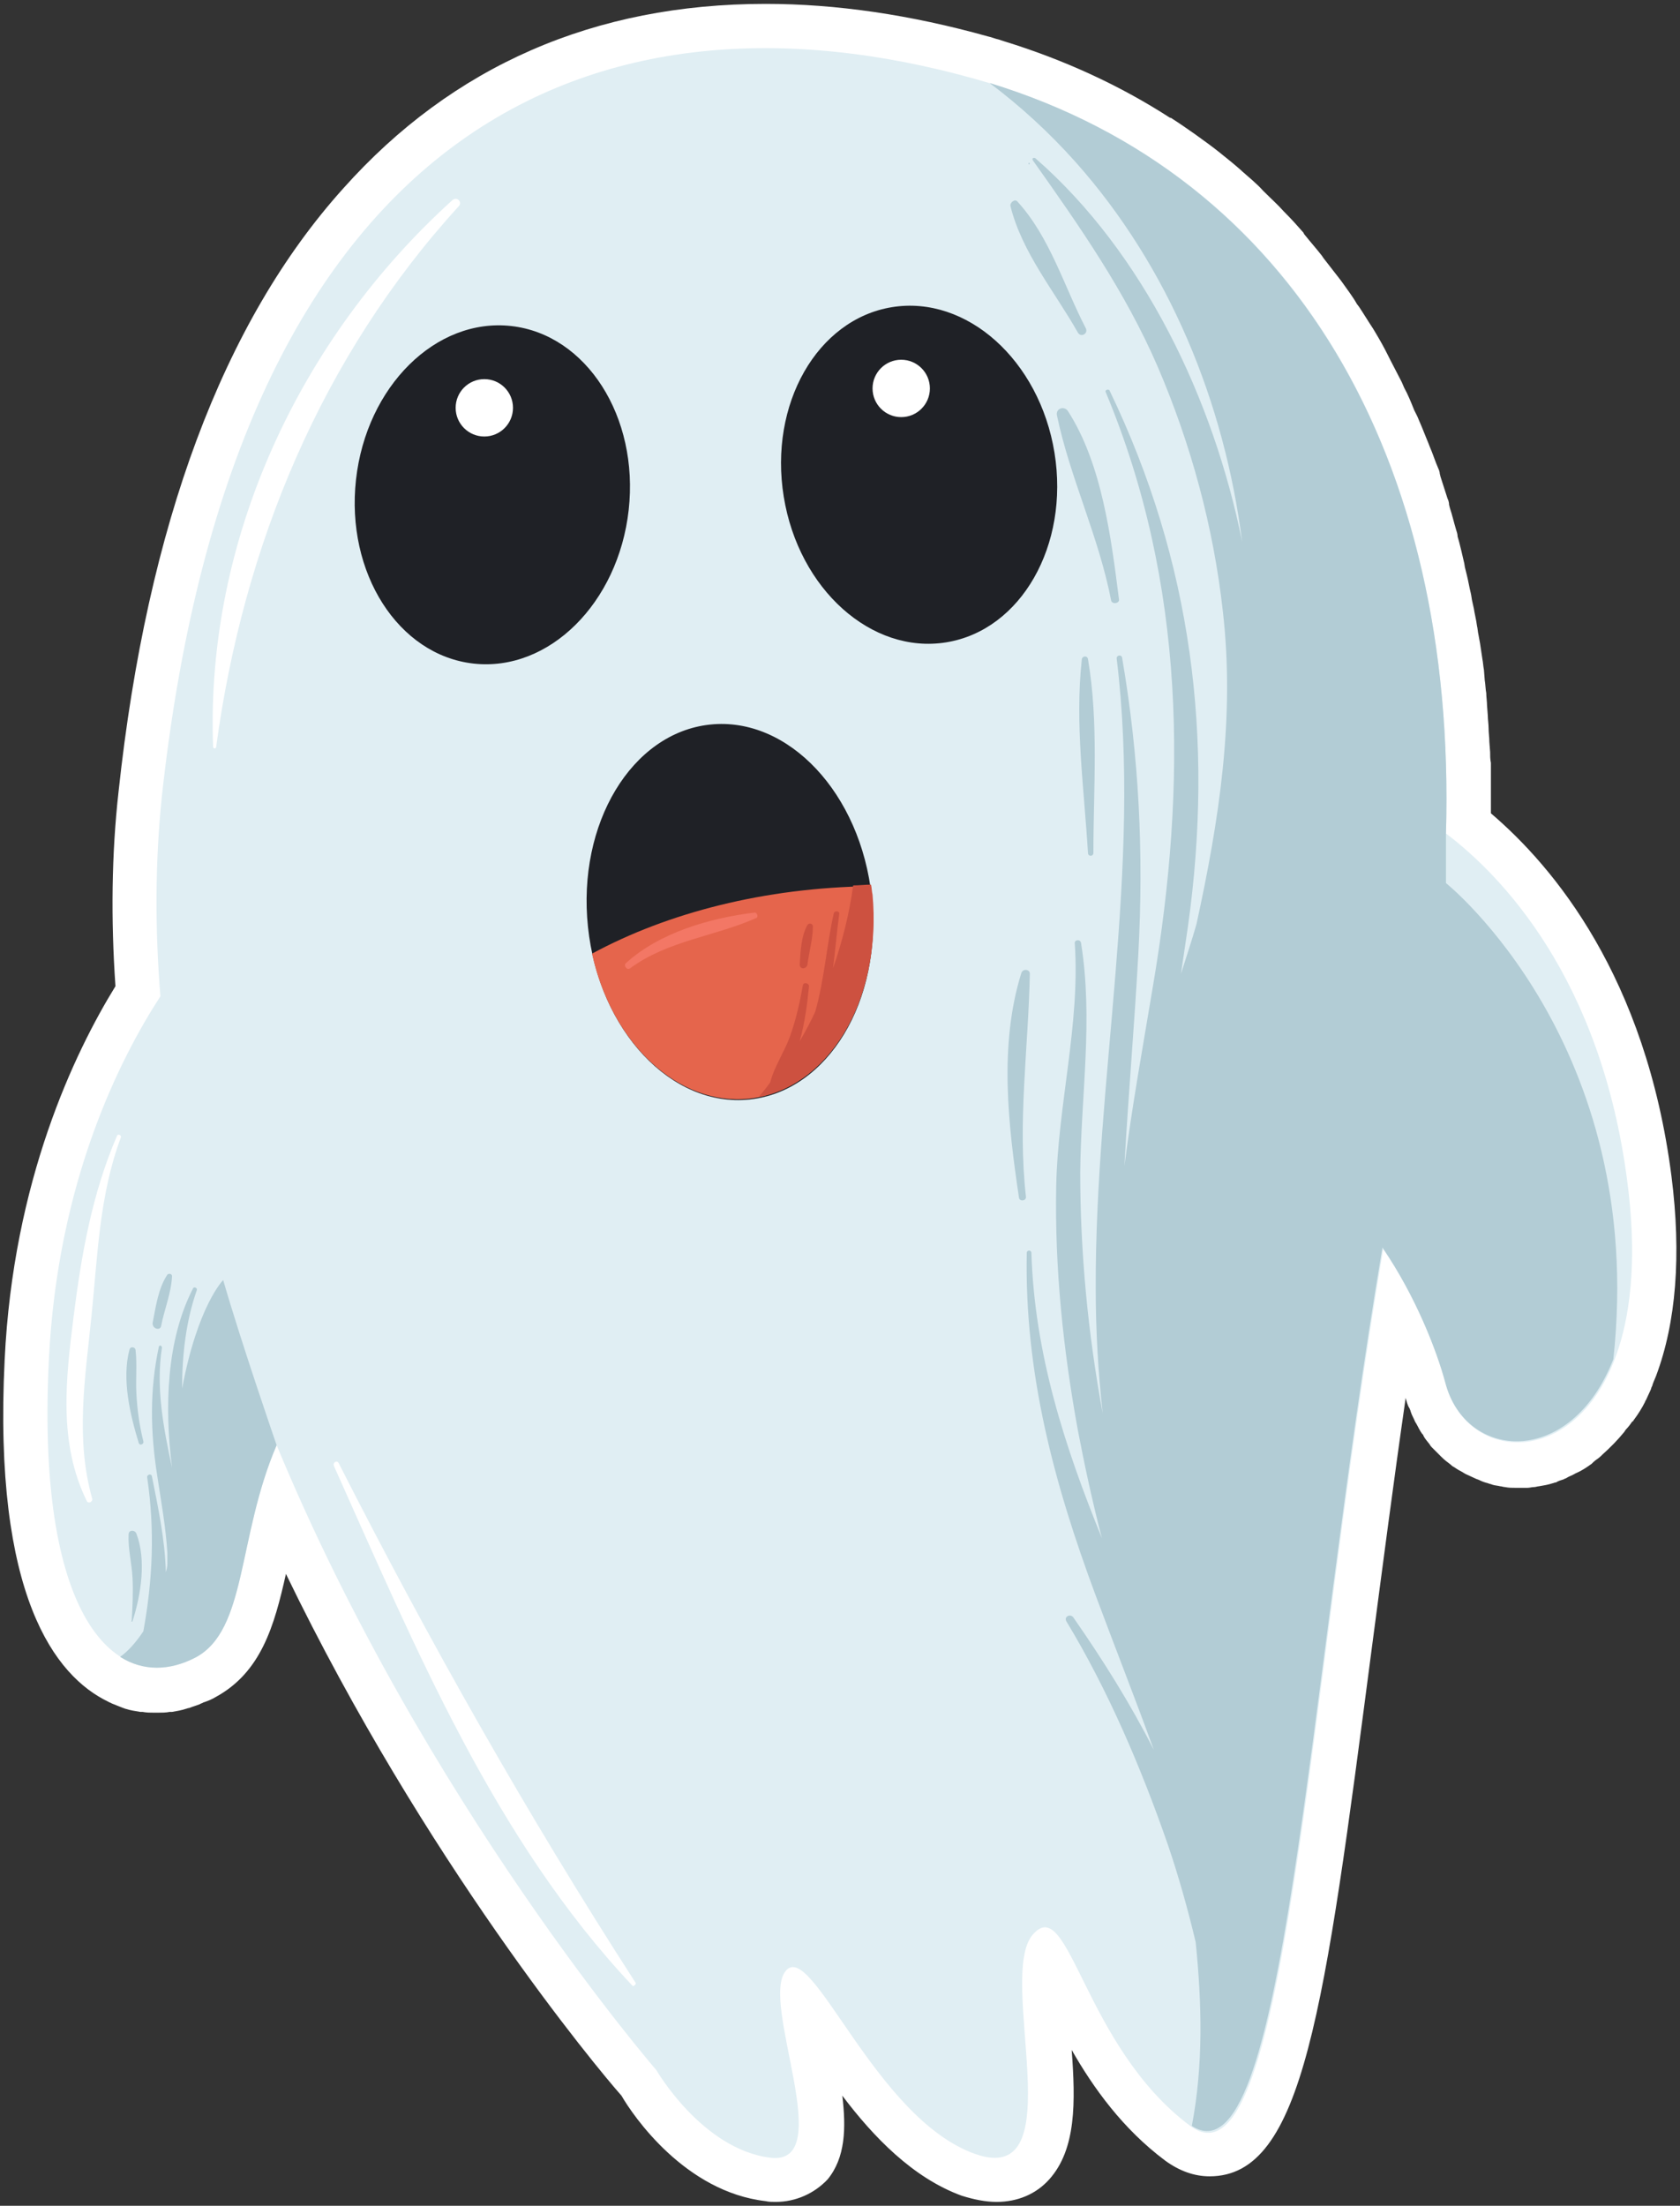
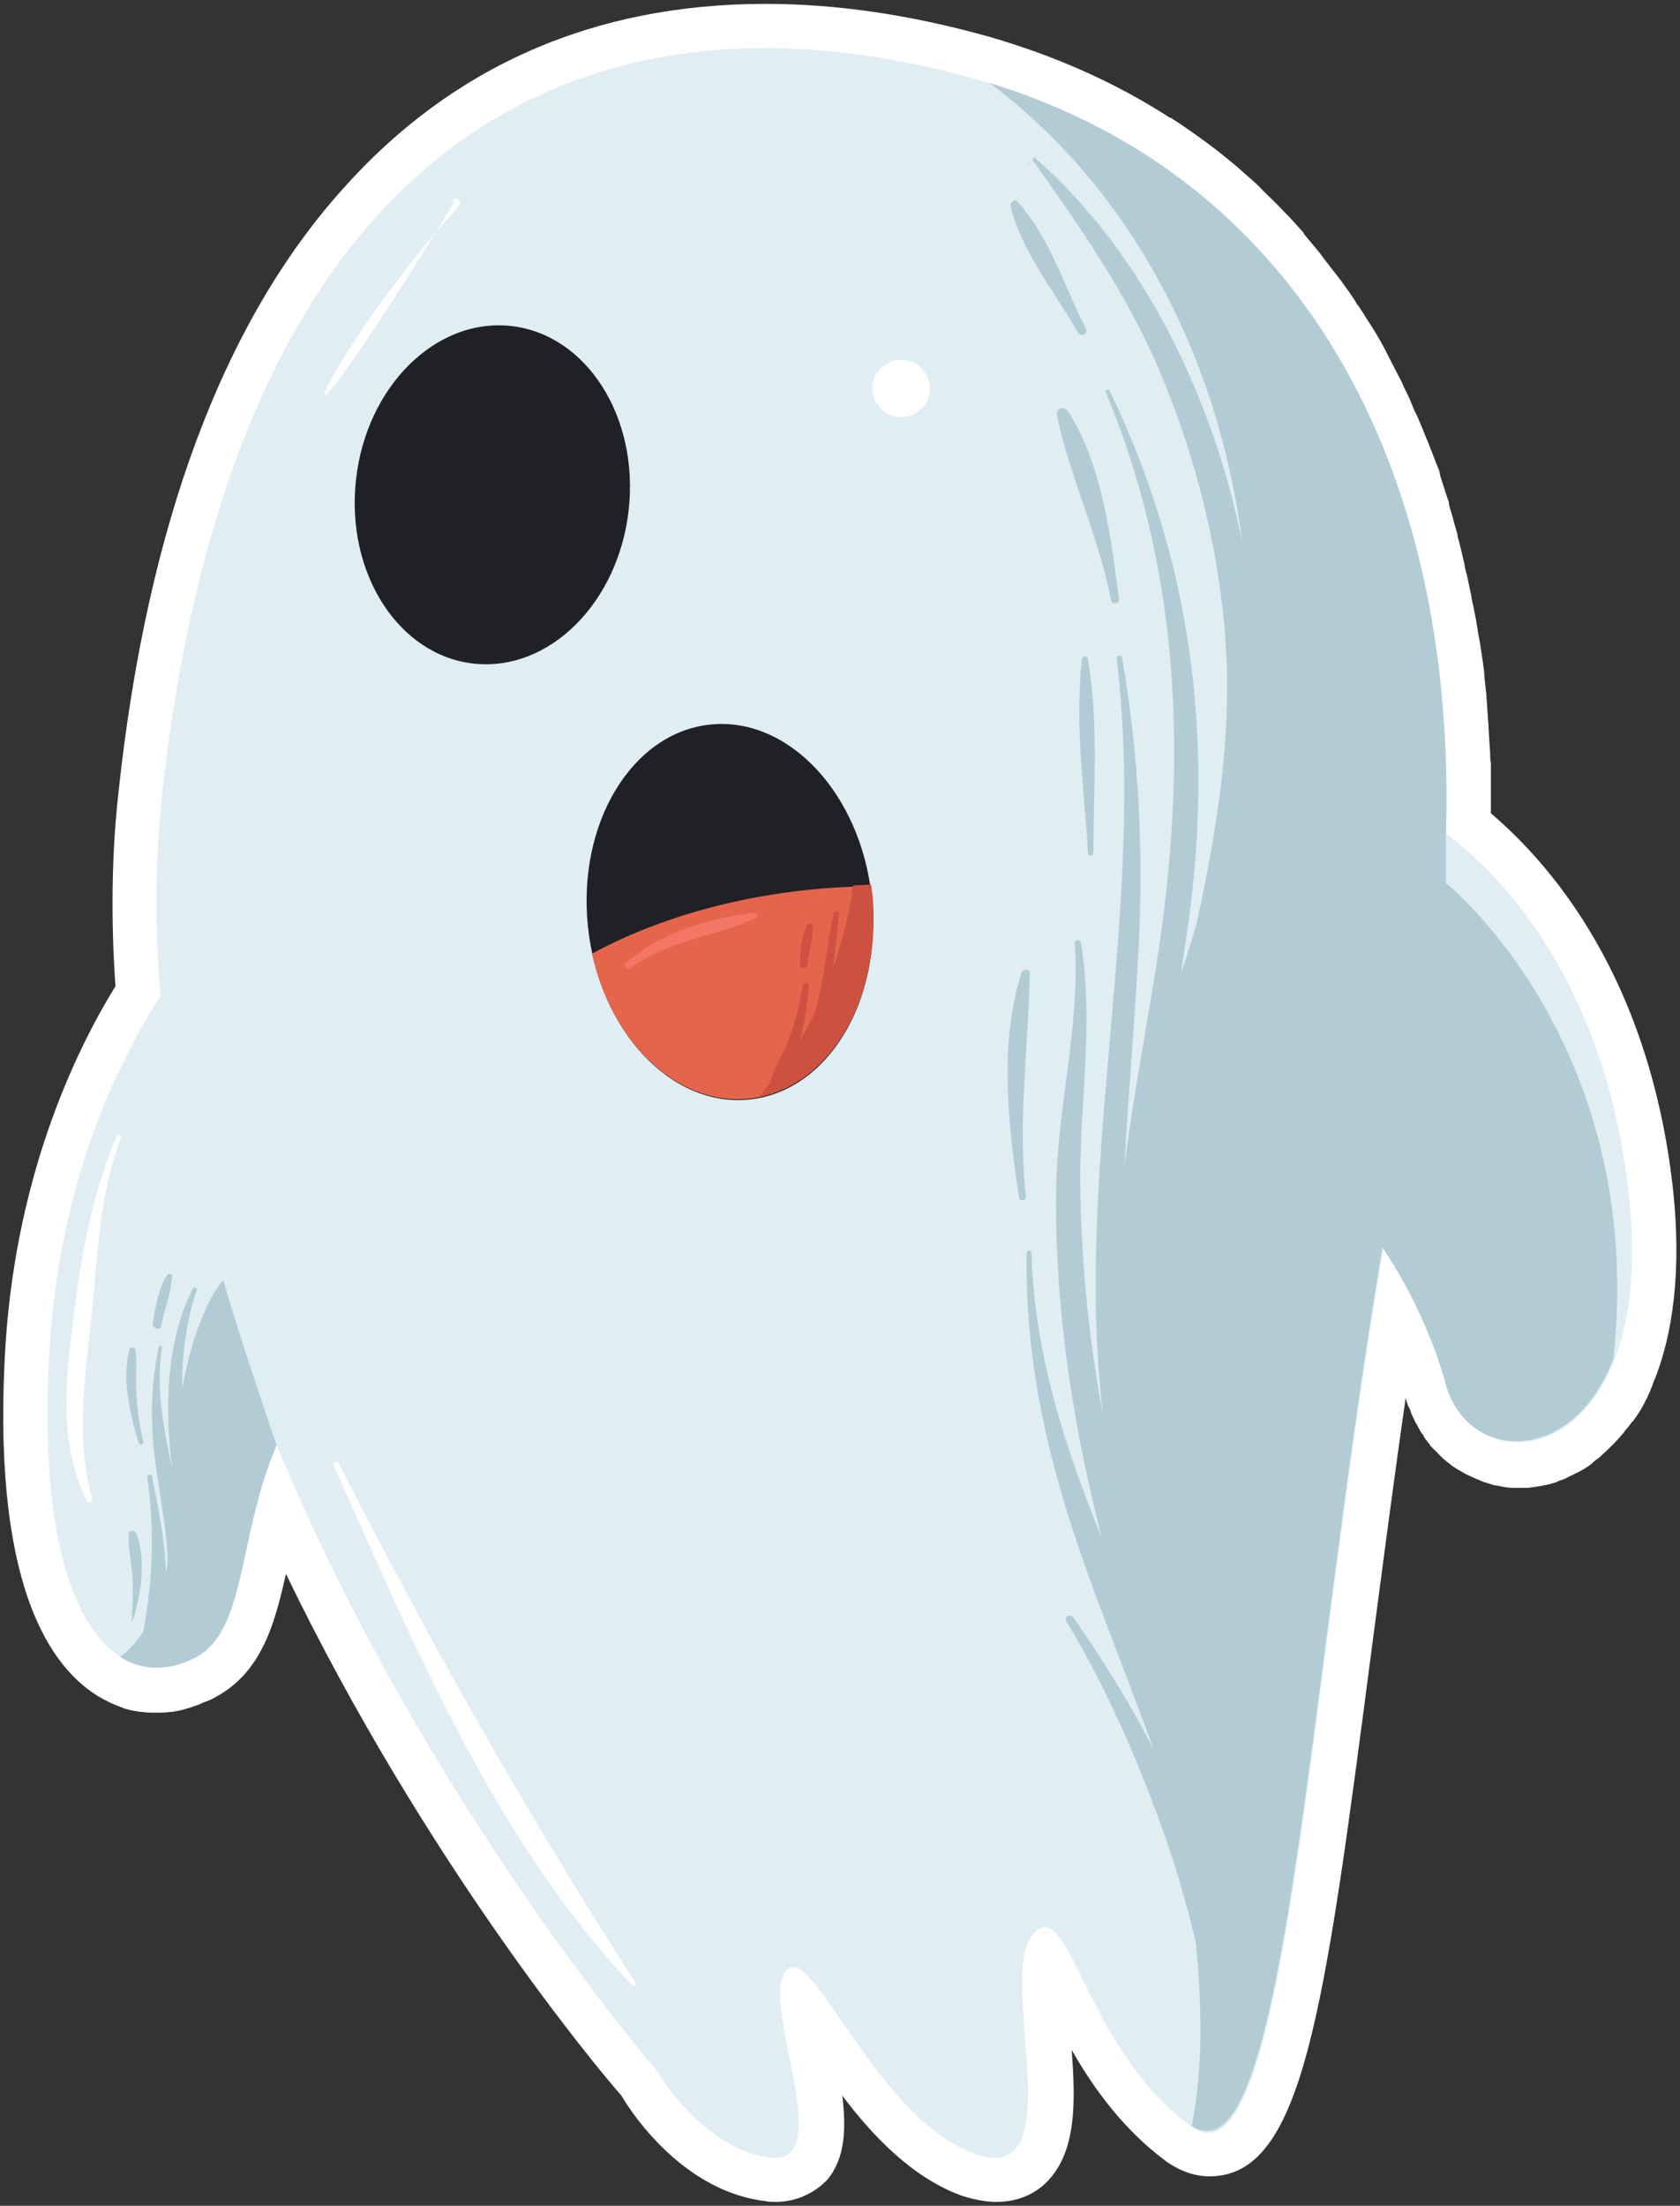
<svg xmlns="http://www.w3.org/2000/svg" version="1.1" x="0px" y="0px" viewBox="0 0 216.8 284.5" style="enable-background:new 0 0 216.8 284.5;" xml:space="preserve">
  <rect x="0" y="0" width="216.8" height="284.5" fill="#333333" stroke="none" />
  <style type="text/css">
	.st0{fill:#FFFFFF;}
	.st1{fill:#E0EEF3;}
	.st2{fill:#B2CCD5;}
	.st3{fill:#1F2126;}
	.st4{fill:#E5654C;}
	.st5{fill:#CD5140;}
	.st6{fill:#F37765;}
	.st7{display:none;}
	.st8{display:inline;fill:none;stroke:#EC008C;stroke-miterlimit:10;}
</style>
  <g id="Layer_1">
    <path class="st0" d="M100.1,284c-0.4,0-0.9,0-1.3-0.1c-10.4-1.2-17.1-11-18.6-13.6C77,266.7,54.8,240,36.9,203   c-1.5,6.7-3.2,12.7-9.1,15.9c-0.5,0.3-1,0.5-1.6,0.7c-0.1,0.1-0.3,0.1-0.4,0.2c-0.5,0.2-0.9,0.3-1.4,0.5c-0.2,0-0.3,0.1-0.4,0.1   c-0.6,0.2-1.2,0.3-1.8,0.4c-0.1,0-0.2,0-0.3,0c-0.5,0.1-1,0.1-1.5,0.1c0,0-0.5,0-0.5,0c-0.5,0-1,0-1.5-0.1c-0.1,0-0.2,0-0.3,0   c-0.6-0.1-1.3-0.2-1.9-0.4c-0.1,0-0.2-0.1-0.3-0.1c-0.5-0.2-1-0.4-1.5-0.6c-0.1-0.1-0.3-0.1-0.4-0.2c-6.9-3.3-14.9-13.7-13.4-44.1   c1.1-23.1,9-39.6,14.3-48.2c-0.6-8.6-0.5-17.1,0.4-25.1c3.7-34.4,13.5-60.6,29-77.8C58.4,8.5,76.7,0.5,98.8,0.5   c9.1,0,18.7,1.4,28.7,4.2c0.5,0.1,0.9,0.3,1.4,0.4l0.6,0.2c7.8,2.4,15,5.7,21.5,9.9c0,0,0,0,0.1,0c1.1,0.7,2.1,1.4,3.1,2.1   c1.1,0.8,2.1,1.5,3.1,2.3c1,0.8,2,1.6,2.9,2.4c0,0,0.1,0.1,0.1,0.1c0.9,0.8,1.9,1.6,2.7,2.5c0,0,0.1,0.1,0.1,0.1   c0.9,0.9,1.8,1.7,2.6,2.6l0.1,0.1c0.9,0.9,1.7,1.8,2.4,2.6l0.1,0.2c0.8,1,1.6,1.9,2.3,2.8l0.2,0.3c0.7,0.9,1.4,1.8,2.1,2.7l0.3,0.4   c0.7,1,1.4,1.9,1.9,2.8l0.3,0.4c0.6,0.9,1.2,1.9,1.8,2.8l0.3,0.5c0.6,1,1.1,1.9,1.6,2.9l0.3,0.6c0.5,1,1,1.9,1.5,2.9l0.3,0.7   c0.5,0.9,0.9,1.9,1.3,2.9c0.1,0.2,0.4,0.8,0.4,0.8c0.4,0.9,0.8,1.9,1.2,2.9c0.1,0.2,0.4,1,0.4,1c0.4,0.9,0.7,1.9,1.1,2.8   c0.1,0.2,0.2,0.5,0.2,0.7l0.1,0.4c0.3,0.9,0.6,1.9,0.9,2.8c0.1,0.2,0.2,0.5,0.2,0.8l0.1,0.4c0.3,0.9,0.5,1.8,0.8,2.8   c0.1,0.3,0.2,0.6,0.2,0.9l0.2,0.7c0.2,0.8,0.4,1.6,0.6,2.5c0.1,0.3,0.1,0.7,0.2,1l0.2,0.8c0.2,0.8,0.3,1.5,0.5,2.3   c0.1,0.4,0.1,0.7,0.2,1.1l0.2,0.9c0.1,0.7,0.3,1.4,0.4,2.2c0.1,0.4,0.1,0.8,0.2,1.2l0.2,1.1c0.1,0.7,0.2,1.3,0.3,2   c0.1,0.5,0.1,0.9,0.2,1.4l0.1,1.3c0.1,0.6,0.1,1.2,0.2,1.7c0,0.5,0.1,1.1,0.1,1.6l0.1,1.3c0,0.5,0.1,1.1,0.1,1.6   c0,0.6,0.1,1.2,0.1,1.8l0.1,1.3c0,0.5,0,0.9,0.1,1.4c0,0.8,0,1.6,0,2.4l0,1.1c0,0.4,0,0.7,0,1.1c0,0.6,0,1.2,0,1.9   c8.1,6.9,20,21.1,23.3,46.8c1.3,10.2,0.6,18.9-2,25.8c-0.2,0.5-0.4,0.9-0.5,1.3c-0.1,0.1-0.1,0.3-0.2,0.5c-0.2,0.4-0.4,0.9-0.6,1.3   c0,0-0.1,0.1-0.1,0.2c-0.4,0.8-0.9,1.6-1.5,2.4c0,0.1-0.1,0.1-0.2,0.2c-0.2,0.3-0.5,0.7-0.8,1l-0.2,0.3c-0.9,1.1-1.8,2-2.8,2.9   l-0.2,0.2c-0.3,0.3-0.7,0.5-1,0.8l-0.2,0.2c-0.7,0.5-1.3,0.9-2,1.2c-0.1,0-0.1,0.1-0.2,0.1c-0.3,0.2-0.7,0.3-1,0.5   c-0.1,0.1-0.3,0.1-0.4,0.2c-0.3,0.1-0.7,0.2-1,0.4c-0.2,0-0.3,0.1-0.4,0.1c-0.6,0.2-1.2,0.3-1.8,0.4c-0.2,0-0.4,0.1-0.6,0.1   c-0.3,0-0.6,0.1-0.9,0.1c-0.2,0-0.5,0-0.7,0c-0.2,0-0.4,0-0.5,0l-0.3,0c-0.5,0-0.9,0-1.4-0.1c-0.2,0-0.4-0.1-0.6-0.1   c-0.4-0.1-0.7-0.1-1-0.2c-0.2-0.1-0.4-0.1-0.6-0.2c-0.4-0.1-0.7-0.2-1.1-0.4c-0.2-0.1-0.3-0.1-0.5-0.2c-0.4-0.2-0.9-0.4-1.3-0.6   c-0.2-0.1-0.3-0.2-0.5-0.3c-0.4-0.2-0.7-0.4-1-0.6c-0.2-0.1-0.3-0.2-0.4-0.3c-0.4-0.3-0.8-0.6-1.2-1c-0.1-0.1-0.2-0.2-0.3-0.3   c-0.3-0.3-0.6-0.6-0.9-0.9c-0.1-0.1-0.2-0.2-0.3-0.4c-0.3-0.4-0.6-0.7-0.8-1.1c0-0.1-0.1-0.2-0.2-0.3c-0.3-0.4-0.5-0.9-0.8-1.4   c-0.1-0.1-0.1-0.2-0.2-0.4c-0.2-0.4-0.4-0.8-0.5-1.2c-0.1-0.2-0.1-0.3-0.2-0.4c-0.2-0.4-0.3-0.8-0.4-1.2c-1.6,11.1-3,21.9-4.4,32.5   c-6.1,46.6-8.8,67.9-20.9,67.9c-2,0-3.9-0.7-5.7-2c-5.5-4.1-9.3-9.4-12.1-14.3c0.5,6.7,0.6,12.8-2.9,16.7c-1.7,1.9-4.1,2.9-6.8,2.9   c-1.4,0-2.9-0.3-4.5-0.8c-6.3-2.3-11.4-7.6-15.4-12.9c0.5,4.2,0.4,8-1.9,10.8C105.1,282.9,102.7,284,100.1,284z" />
    <g>
      <g>
        <path class="st1" d="M210,152.4c-3.4-26.4-16.4-39.6-23.4-44.9c1.4-49.2-20.3-86-60.7-97.3C77.1-3.5,30.4,15.9,20.9,102.6     c-0.9,8.6-0.9,17.3-0.2,25.9c-5.2,8-13.3,23.9-14.4,47c-1.7,34.5,9.3,43.3,18.9,38.3c6.7-3.6,5.4-15.6,10.5-27.4     c19.1,46.1,49,80.6,49,80.6s5.9,10.2,14.7,11.3c8.8,1.1-1.4-20,2-24.1c3.4-4.1,11.5,19,24.4,23.6c12.9,4.6,2.7-22.9,7.5-28.3     c4.7-5.4,6.5,14.4,20.3,24.7c12.3,9.2,14.9-54,24.9-113.1c4.3,6.3,7,13.3,8.1,17.4C190.2,192.3,214.8,189.1,210,152.4z" />
        <path class="st2" d="M28.8,165.1c2.4,8.3,6.9,21.3,6.9,21.3c-5.1,11.9-3.8,23.9-10.5,27.4c-3.3,1.7-6.7,1.8-9.7-0.1     c1-0.7,2-1.8,3-3.3c1.2-6.6,1.5-13,0.5-19.8c-0.1-0.4,0.5-0.6,0.6-0.2c0.8,4,1.7,8.2,1.8,12.4c0.1-0.4,0.2-0.7,0.2-1.1     c0-0.5,0-0.9,0-1.4c-0.2-3.3-0.8-6.6-1.3-9.9c-0.9-5.7-1-11.1,0.2-16.7c0.1-0.3,0.4-0.1,0.4,0.1c-0.8,5.2,0.2,10.4,1.3,15.5     c-1-7.9-0.7-16.5,2.7-23.1c0.1-0.3,0.6-0.1,0.5,0.2c-1.4,4-1.9,8.3-1.9,12.7C25.5,168.4,28.8,165.1,28.8,165.1z M20.8,171     c0.4-2.1,1.3-4.2,1.4-6.4c0-0.3-0.4-0.4-0.6-0.2c-1.2,1.8-1.5,4.2-1.9,6.2C19.6,171.4,20.7,171.7,20.8,171z M132.9,125.6     c0-0.6-0.9-0.7-1.1-0.1c-2.9,9.3-1.7,19.6-0.3,29c0.1,0.5,0.9,0.4,0.9-0.1C131.3,144.7,132.7,135.3,132.9,125.6z M18.5,185.9     c-0.5-2-0.8-4.1-0.9-6.2c-0.1-1.8,0.1-3.7-0.1-5.5c0-0.5-0.7-0.6-0.8-0.1c-1,3.8,0.1,8.4,1.2,12C18,186.5,18.6,186.3,18.5,185.9z      M17.1,209.1c1.1-3.4,1.8-7.9,0.5-11.3c-0.2-0.5-1-0.5-1,0.1c-0.1,1.8,0.4,3.7,0.5,5.6c0.1,1.8,0,3.7-0.1,5.5     C16.9,209.2,17.1,209.2,17.1,209.1z M130.4,26.6c1.5,6,5.7,11,8.7,16.3c0.4,0.7,1.4,0.1,1-0.6c-2.8-5.4-4.6-11.7-8.8-16.3     C131,25.6,130.3,26.1,130.4,26.6z M186.6,113.9v-6.4c1.4-48.4-19.7-84.8-58.9-96.8c4,3,7.7,6.4,11.1,10.2     c12.1,13.6,19.2,31,21.5,49c-3.7-18.4-12.7-37.3-26.7-49.5c-0.2-0.1-0.5,0-0.3,0.3c6.1,8.6,11.9,16.9,16.1,26.6     c4.3,10,7.2,20.7,8.4,31.5c1.6,13.8-0.5,27.1-3.4,40.4c-0.6,2.1-1.3,4.2-2,6.4c0.3-2,0.6-4.1,0.9-6.1     c3.4-24.2,0.5-47.1-10.1-69.1c-0.1-0.3-0.7-0.1-0.5,0.2c10.3,24.7,10.5,50.5,6.1,76.5c-1.3,7.8-2.7,15.5-3.7,23.3     c0.5-9.1,1.3-18.2,1.8-27.4c0.7-13,0.1-25.4-2.1-38.2c-0.1-0.4-0.7-0.3-0.7,0.1c3.3,27-2.8,54.3-2.7,81.3     c0,5.3,0.3,10.7,0.9,16.1c-1.9-10.3-2.9-20.7-2.9-31.1c0.1-10,1.7-19.7,0.1-29.6c-0.1-0.5-0.9-0.4-0.8,0.1     c0.7,10.4-2.2,20.9-2.4,31.3c-0.2,10.6,0.9,21.1,2.8,31.5c0.9,4.7,1.9,9.3,3.1,13.9c-4.8-11.8-8.7-23.8-9.1-36.8     c0-0.4-0.6-0.4-0.6,0c-0.3,15.5,3.5,29.7,8.9,44.2c2.5,6.7,5.1,13.3,7.5,19.9c-3-5.9-6.5-11.5-10.4-17.1     c-0.4-0.5-1.2-0.1-0.9,0.5c5.4,8.9,9.7,19,13.1,28.8c1.4,4.1,2.6,8.4,3.6,12.6c0.8,7.9,1,15.9-0.5,23.7     c12,7.8,14.7-54.7,24.6-113.3c4.3,6.3,7,13.3,8.1,17.4c2.6,10.1,16.2,11.1,21.7-3C212.6,134.7,186.6,113.9,186.6,113.9z      M139.6,85.1c-0.9,8.3,0.3,16.6,0.8,24.9c0,0.5,0.7,0.5,0.7,0c0-8.3,0.7-16.8-0.7-25C140.3,84.5,139.6,84.6,139.6,85.1z      M144.4,77.3c-1-7.9-2.2-17.5-6.6-24.3c-0.5-0.7-1.6-0.3-1.4,0.6c1.7,8.1,5.4,15.6,7,23.9C143.6,78,144.5,77.8,144.4,77.3z      M132.8,21c-0.1,0-0.1,0.2,0,0.2C132.9,21.2,132.9,21,132.8,21z" />
-         <path class="st0" d="M58.4,25.8C38.7,43.6,26.5,69.6,27.5,96.3c0,0.3,0.4,0.3,0.4,0C31.4,70.4,41.5,46,59.2,26.6     C59.7,26.1,59,25.3,58.4,25.8z" />
+         <path class="st0" d="M58.4,25.8c0,0.3,0.4,0.3,0.4,0C31.4,70.4,41.5,46,59.2,26.6     C59.7,26.1,59,25.3,58.4,25.8z" />
        <path class="st0" d="M11.8,169.8c0.8-7.8,1-15.6,3.8-23.1c0.1-0.3-0.4-0.5-0.5-0.2c-3.2,7.4-4.6,15.3-5.6,23.3     c-1,8-2,16.3,1.7,23.8c0.2,0.4,0.8,0.1,0.7-0.3C9.7,185.5,11,177.7,11.8,169.8z" />
        <path class="st0" d="M82,255.7c-14-21.7-26.6-44-38.3-67c-0.2-0.4-0.8-0.1-0.6,0.4c10.5,23.4,20.7,48.1,38.5,67     C81.7,256.3,82.2,255.9,82,255.7z" />
      </g>
      <ellipse transform="matrix(0.111 -0.994 0.994 0.111 -6.93 119.856)" class="st3" cx="63.5" cy="63.8" rx="21.9" ry="17.7" />
-       <ellipse transform="matrix(0.987 -0.16 0.16 0.987 -8.256 19.706)" class="st3" cx="118.6" cy="61.3" rx="17.7" ry="21.9" />
      <ellipse transform="matrix(0.995 -0.105 0.105 0.995 -11.792 10.502)" class="st3" cx="94.1" cy="117.6" rx="18.4" ry="24.3" />
      <path class="st4" d="M96.7,141.7c10.1-1.1,17.2-12.7,15.8-26.1c0-0.5-0.1-0.9-0.2-1.3c-13.6,0.2-26.1,3.4-35.9,8.7    C78.9,134.5,87.5,142.7,96.7,141.7z" />
      <path class="st5" d="M97.9,141.5c0.5-0.6,1-1.2,1.5-1.9c0.5-2,1.8-3.9,2.5-5.8c0.8-2.2,1.3-4.4,1.7-6.7c0.1-0.5,0.8-0.3,0.8,0.1    c-0.2,2-0.5,4.6-1.2,7.1c0.7-1.2,1.4-2.5,2-3.8c1.2-4.2,1.5-8.8,2.4-12.7c0.1-0.4,0.8-0.3,0.7,0.1c-0.3,2.2-0.5,4.6-0.8,7    c1.2-3.5,2.1-7,2.6-10.7c0.8,0,1.5-0.1,2.3-0.1c0.1,0.4,0.1,0.9,0.2,1.3C113.8,128.4,107.3,139.7,97.9,141.5z M104.2,119.3    c-0.8,1.4-0.9,3.4-1,5.1c0,0.7,0.9,0.6,1,0c0.2-1.6,0.7-3.3,0.7-4.9C104.9,119.1,104.4,119,104.2,119.3z" />
      <path class="st6" d="M97.4,117.7c-5.8,0.7-12.3,2.6-16.6,6.5c-0.4,0.3,0.1,1,0.5,0.7c4.9-3.6,10.9-4.1,16.3-6.5    C97.9,118.3,97.7,117.7,97.4,117.7z" />
-       <circle class="st0" cx="62.5" cy="52.6" r="3.7" />
      <circle class="st0" cx="116.3" cy="50.1" r="3.7" />
    </g>
  </g>
  <g id="Cutcontour" class="st7">
    <path class="st8" d="M18.4,282.4c-27.6,0-50.1-22.5-50.1-50.1V92.3l-0.2-0.1V48c0-25.3,20.6-45.9,45.9-45.9h188.9   c25.3,0,45.9,20.6,45.9,45.9v44.3l-0.2,0.1v139.9c0,27.6-22.5,50.1-50.1,50.1H18.4z" />
  </g>
</svg>